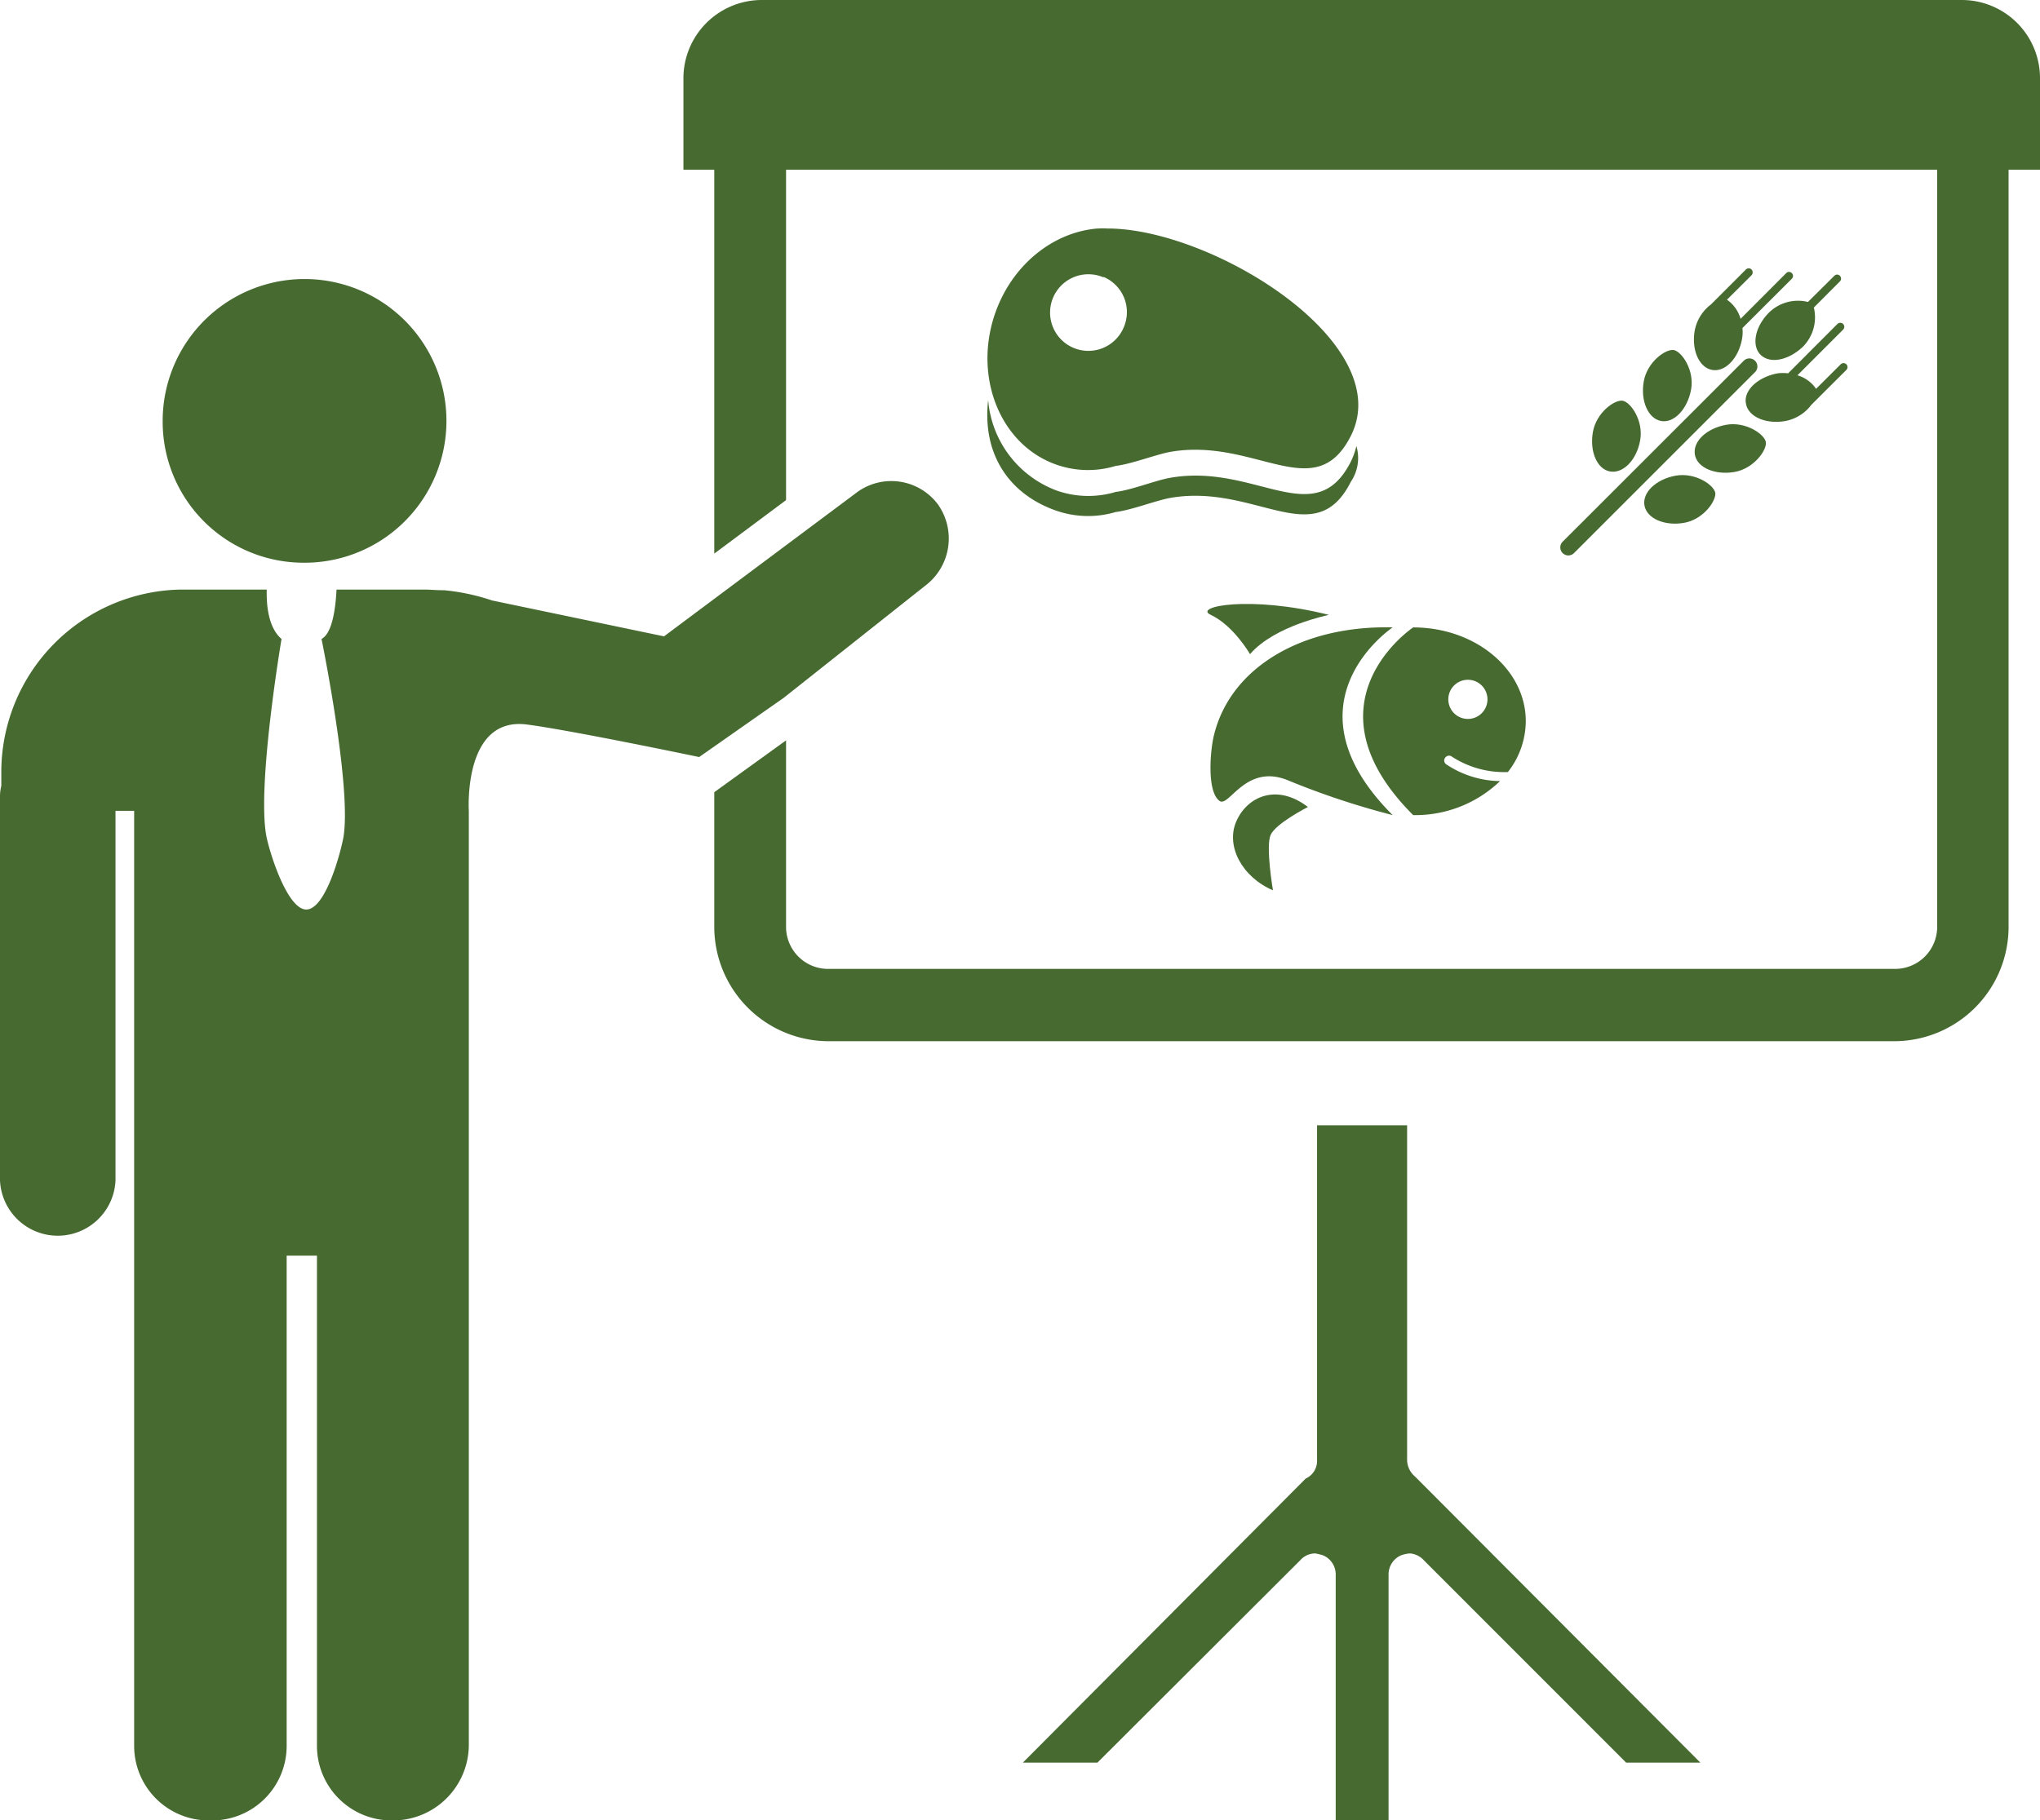
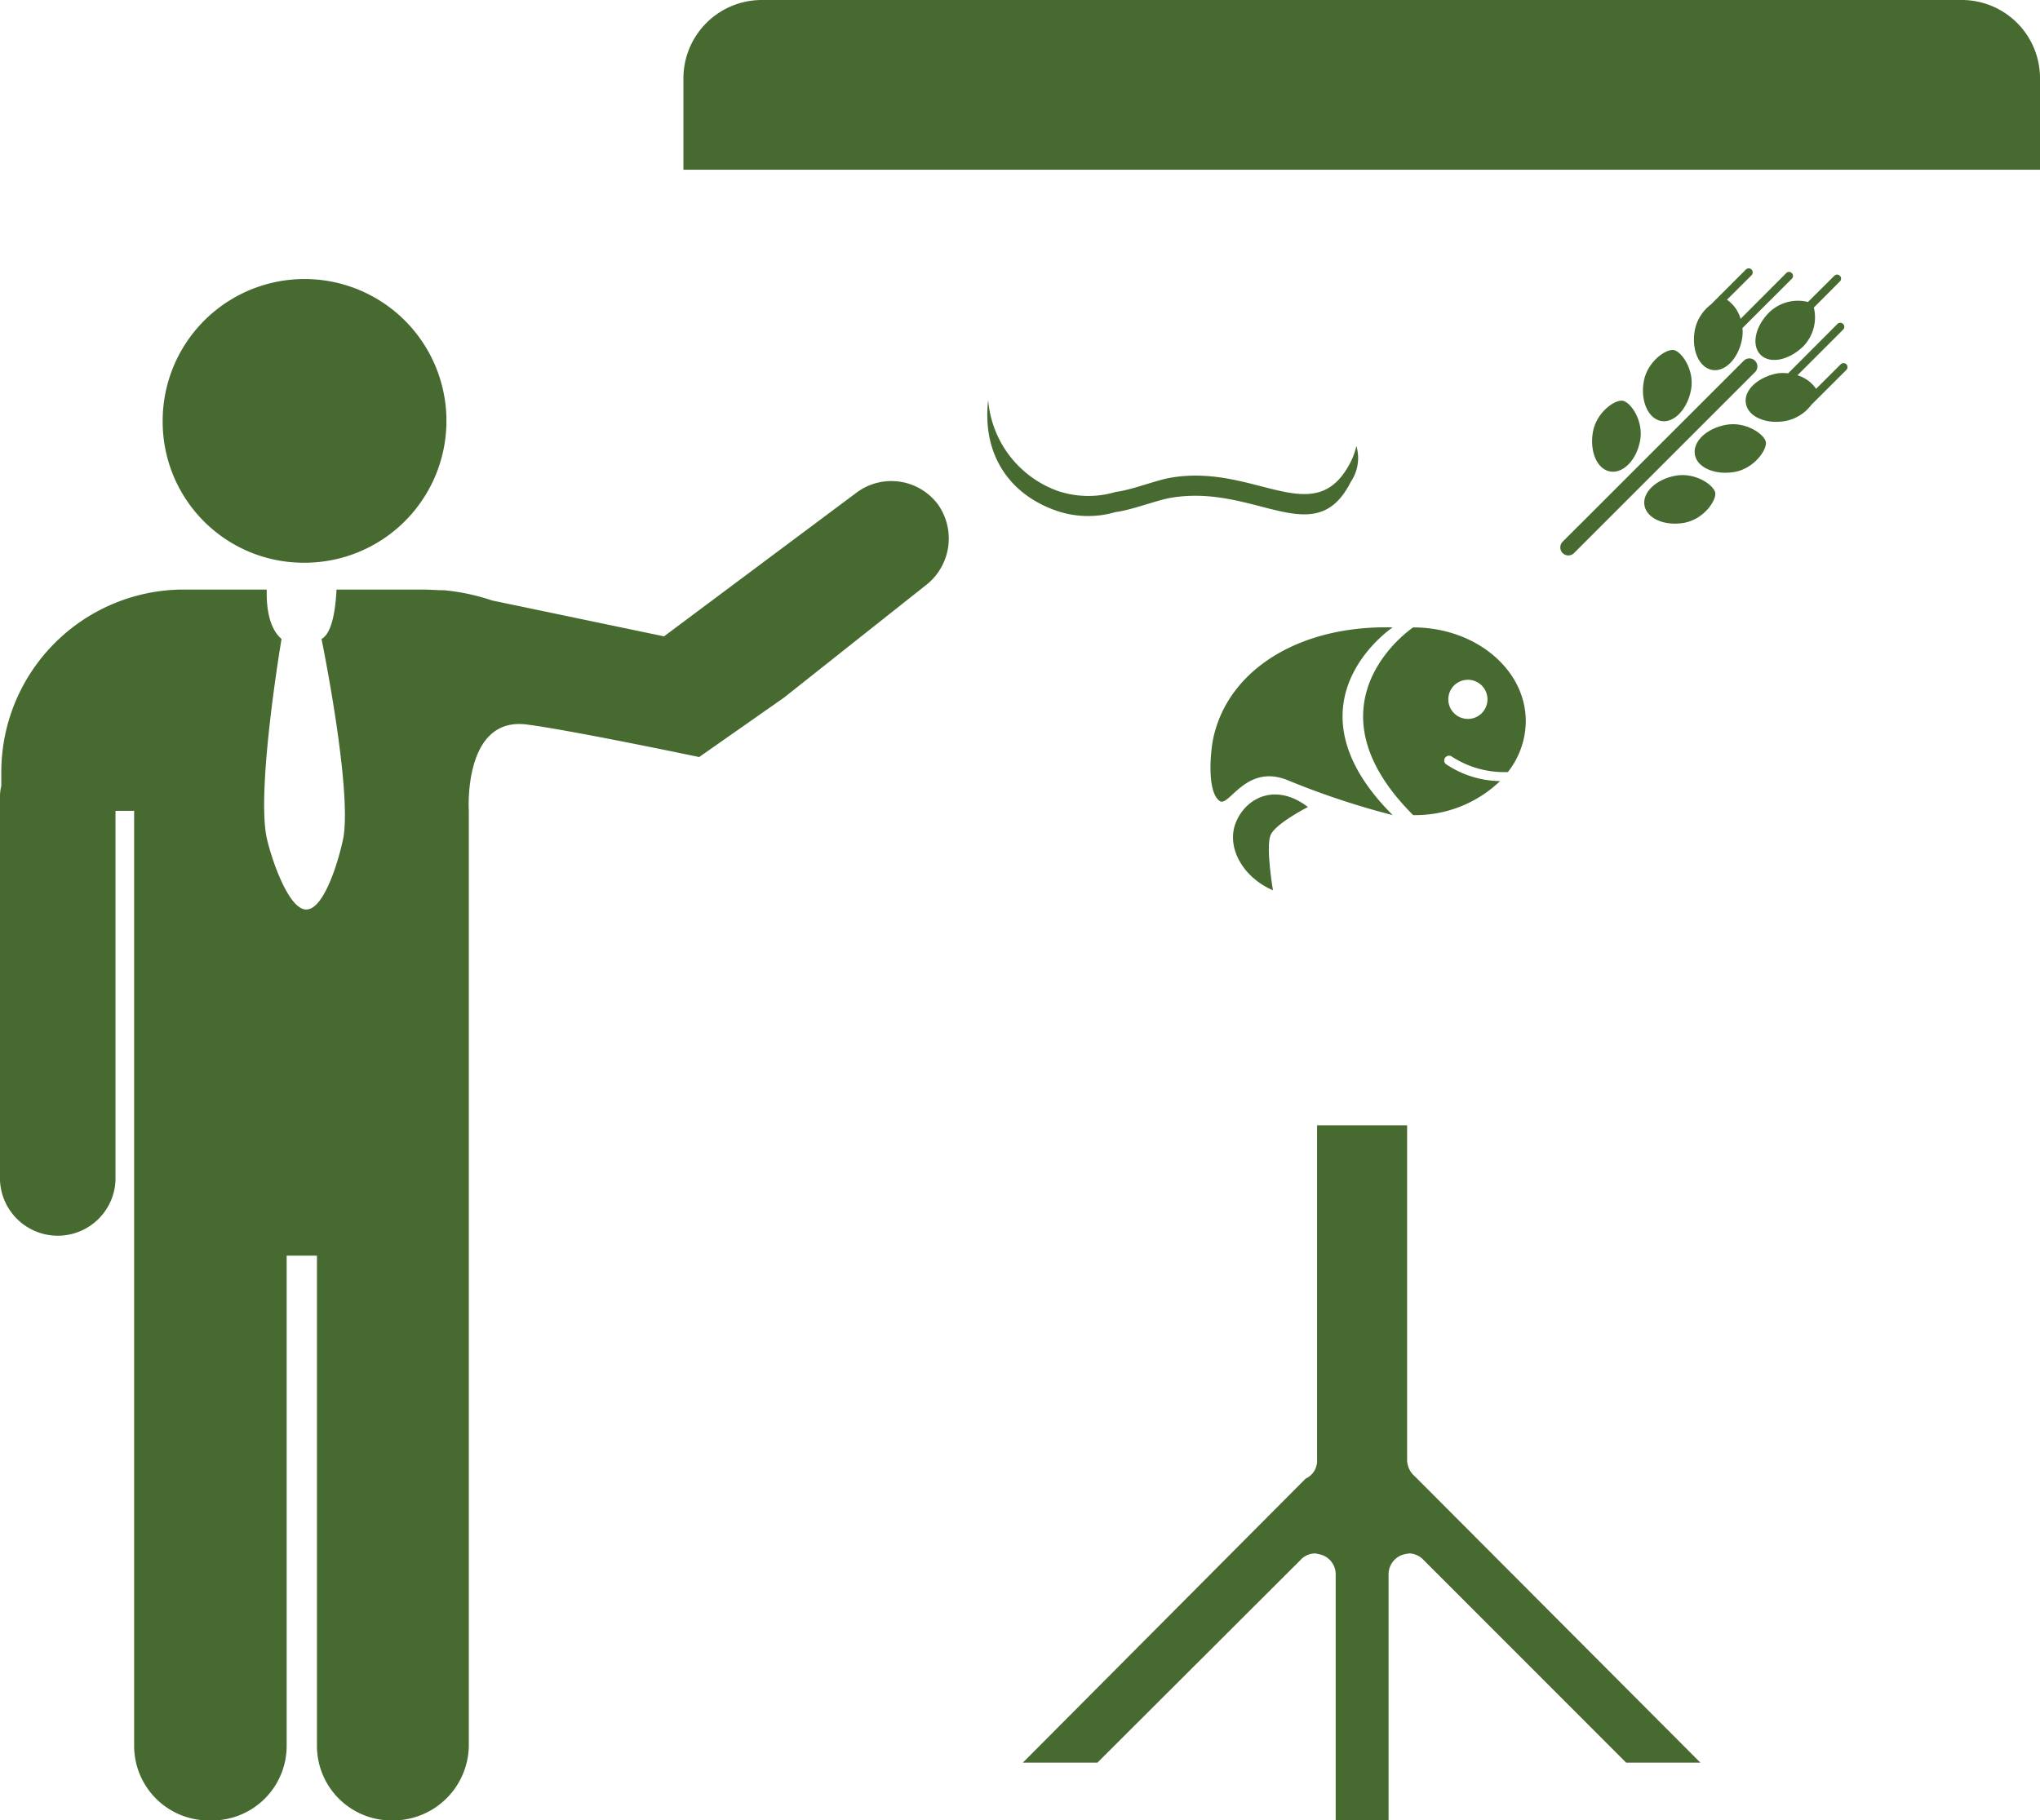
<svg xmlns="http://www.w3.org/2000/svg" viewBox="0 0 218.83 195.29">
  <defs>
    <style>.cls-1{fill:#476a31;}</style>
  </defs>
  <g id="Слой_2" data-name="Слой 2">
    <g id="Layer_1" data-name="Layer 1">
      <path class="cls-1" d="M32.64,60.38A15.22,15.22,0,1,0,17.45,45.2,15.13,15.13,0,0,0,32.64,60.38Z" />
      <path class="cls-1" d="M100.61,54.12A6.24,6.24,0,0,0,92,52.77L71.23,68.28,52.79,64.43a22.83,22.83,0,0,0-5.16-1.1h-.18c-.64,0-1.32-.07-2-.07H36.1c-.21,4-1.05,5-1.61,5.3,0,0,3.28,16,2.34,21.34-.44,2.2-2,7.62-3.94,7.69S29.1,92.1,28.61,89.9c-1.13-5.29,1.59-21.34,1.59-21.34-1.71-1.46-1.59-4.62-1.59-5.3H19.42A19.59,19.59,0,0,0,.14,82.83v1.5a4.76,4.76,0,0,0-.14,1v41.31a6.2,6.2,0,0,0,12.39,0V87h2v39.62h0v60.71a8,8,0,0,0,8.08,8h.19a8,8,0,0,0,8.09-8v-52.6H34v52.6a8,8,0,0,0,8.06,8h.23a8.13,8.13,0,0,0,8-8V87s-.64-10.15,6.23-9.26C61.25,78.35,75,81.23,75,81.23l9.09-6.37,15.14-12A6.34,6.34,0,0,0,100.61,54.12Z" />
      <g id="staff_training" data-name="staff training">
        <path class="cls-1" d="M182.4,189.13l-30.6-30.69a2.37,2.37,0,0,1-.86-1.79V120.74h-9.66v35.91a2.08,2.08,0,0,1-1.22,2l-30.34,30.48h8l21.74-21.7a2.16,2.16,0,0,1,1.62-.75,6.46,6.46,0,0,1,.8.19,2.21,2.21,0,0,1,1.4,2.06v26.36h5.67V168.93a2.22,2.22,0,0,1,1.38-2.06,3.49,3.49,0,0,1,.92-.19,2.25,2.25,0,0,1,1.5.75l21.69,21.7Z" />
        <path class="cls-1" d="M210.43,0H81.72a8.41,8.41,0,0,0-8.41,8.46v9.75H218.83V8.46A8.39,8.39,0,0,0,210.43,0Z" />
-         <path class="cls-1" d="M203.23,5.37H88.94A12.3,12.3,0,0,0,76.62,17.74V59.4l7.7-5.74V17.74a4.6,4.6,0,0,1,4.62-4.62H203.23a4.61,4.61,0,0,1,4.57,4.62v81.7a4.51,4.51,0,0,1-4.57,4.52H88.94a4.51,4.51,0,0,1-4.62-4.52v-20L76.62,85V99.44a12.28,12.28,0,0,0,12.32,12.28H203.23a12.28,12.28,0,0,0,12.23-12.28V17.74A12.3,12.3,0,0,0,203.23,5.37Z" />
      </g>
      <g id="fish">
        <path class="cls-1" d="M132.61,88.15c-1.14,2.64.62,5.95,3.94,7.38,0,0-.8-4.69-.25-5.94s4-3,4-3C136.92,84,133.75,85.5,132.61,88.15Z" />
        <path class="cls-1" d="M149.39,87.46a84.77,84.77,0,0,1-11.32-3.77c-4.45-1.75-6.22,2.93-7.23,2.26-1.45-1-1-5.7-.58-7.22,1.85-7.22,9.56-11.66,19.13-11.41C149.39,67.32,137.3,75.38,149.39,87.46Z" />
-         <path class="cls-1" d="M134.09,70.19s-1.76-3.07-4.22-4.22c-1.92-.89,4.22-2.11,12.67,0C142.54,66,136.73,67.12,134.09,70.19Z" />
        <path class="cls-1" d="M155.05,81.27a.5.5,0,0,1,.7-.08,10.3,10.3,0,0,0,6,1.65,8.91,8.91,0,0,0,1.92-5.45c0-5.57-5.4-10.07-12.08-10.07,0,0-12.08,8.06,0,20.14a13.12,13.12,0,0,0,9.32-3.65A10.63,10.63,0,0,1,155.12,82,.49.49,0,0,1,155.05,81.27Zm2.4-8.33a2.1,2.1,0,1,1-2.09,2.1A2.1,2.1,0,0,1,157.45,72.94Z" />
      </g>
      <g id="steak">
        <path class="cls-1" d="M144.91,49.52c-3.84,7.62-10.23.16-19.34,1.74-1.49.24-4.21,1.33-5.88,1.52a10.21,10.21,0,0,1-6.3-.13A11.34,11.34,0,0,1,106,42.92c-.67,5.82,2.26,10.15,7.38,11.9a10.43,10.43,0,0,0,6.3.12c1.67-.2,4.39-1.26,5.88-1.52,9.11-1.57,15.5,5.9,19.34-1.72a4.55,4.55,0,0,0,.6-3.84A7.91,7.91,0,0,1,144.91,49.52Z" />
-         <path class="cls-1" d="M144.91,46.76c-3.84,7.61-10.23.16-19.34,1.72-1.49.26-4.21,1.32-5.88,1.51a10.2,10.2,0,0,1-6.3-.11c-6-2.05-9-9.28-6.68-16.15,1.8-5.29,6.25-8.82,11-9.21h.08a8.08,8.08,0,0,1,1,0h.3C130.4,24.73,149.87,36.89,144.91,46.76Zm-26.54-17a4.11,4.11,0,1,0,2.17,5.37A4.1,4.1,0,0,0,118.37,29.71Z" />
      </g>
      <g id="cereals">
        <path class="cls-1" d="M184,52.89c-.15-.86-2.16-2.23-4.26-1.85s-3.59,1.81-3.34,3.2,2.15,2.23,4.25,1.86S184.1,53.73,184,52.89Z" />
        <path class="cls-1" d="M189.42,47.42c-.16-.84-2.16-2.22-4.26-1.84s-3.6,1.8-3.35,3.21S184,51,186.07,50.64,189.57,48.27,189.42,47.42Z" />
        <path class="cls-1" d="M187.29,43.32c.25,1.4,2.15,2.23,4.25,1.85a4.55,4.55,0,0,0,2.76-1.73l3.76-3.75a.43.43,0,0,0,0-.6.43.43,0,0,0-.61,0l-2.64,2.63a3.67,3.67,0,0,0-2-1.45l4.9-4.9a.43.43,0,1,0-.61-.61l-5.29,5.3a4.39,4.39,0,0,0-1.14,0C188.53,40.47,187,41.92,187.29,43.32Z" />
        <path class="cls-1" d="M174.08,43c-.85-.16-2.84,1.25-3.21,3.35s.45,4,1.85,4.24,2.84-1.23,3.22-3.34S174.93,43.17,174.08,43Z" />
        <path class="cls-1" d="M179.55,37.56c-.85-.15-2.84,1.25-3.22,3.34s.45,4,1.84,4.27,2.84-1.26,3.23-3.36S180.39,37.72,179.55,37.56Z" />
        <path class="cls-1" d="M186.91,35.2l5.3-5.29a.42.42,0,0,0,0-.6.41.41,0,0,0-.61,0l-4.89,4.9a3.71,3.71,0,0,0-1.46-2.05l2.64-2.63a.45.45,0,0,0,0-.61.43.43,0,0,0-.61,0l-3.75,3.75a4.58,4.58,0,0,0-1.73,2.76c-.38,2.1.45,4,1.85,4.26s2.85-1.24,3.22-3.34A4.06,4.06,0,0,0,186.91,35.2Z" />
        <path class="cls-1" d="M194.57,33l2.8-2.81a.42.42,0,0,0,0-.59.41.41,0,0,0-.61,0l-2.82,2.8a4.44,4.44,0,0,0-4.15,1.11c-1.52,1.5-1.94,3.54-.94,4.55s3,.62,4.56-.87A4.47,4.47,0,0,0,194.57,33Z" />
        <path class="cls-1" d="M188.26,38.71a.85.85,0,0,0-1.21,0L167.62,58.13a.86.86,0,0,0,1.23,1.21l19.41-19.41A.86.86,0,0,0,188.26,38.71Z" />
      </g>
    </g>
  </g>
</svg>